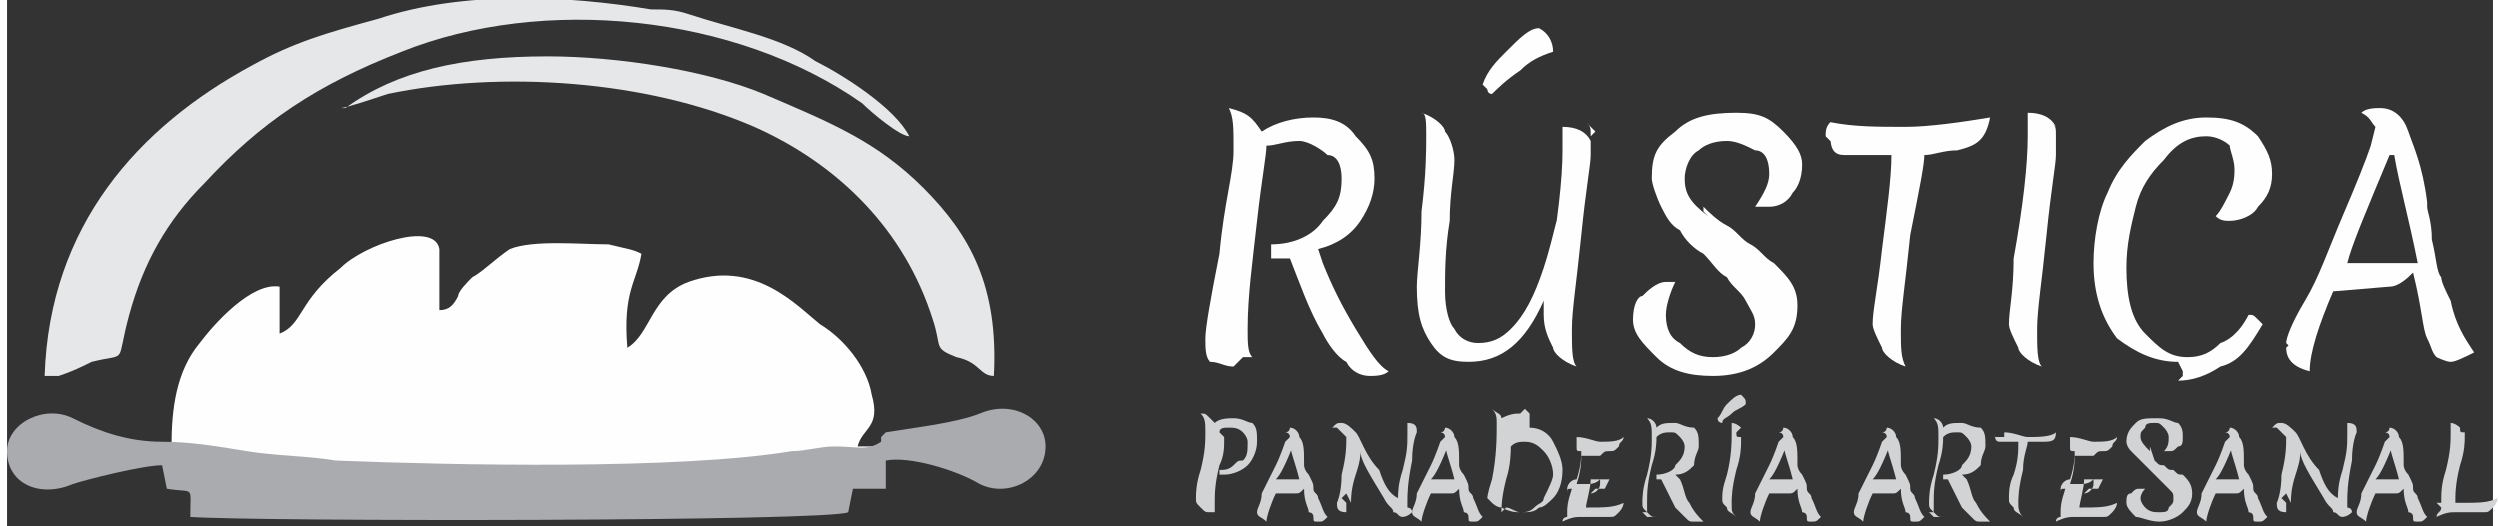
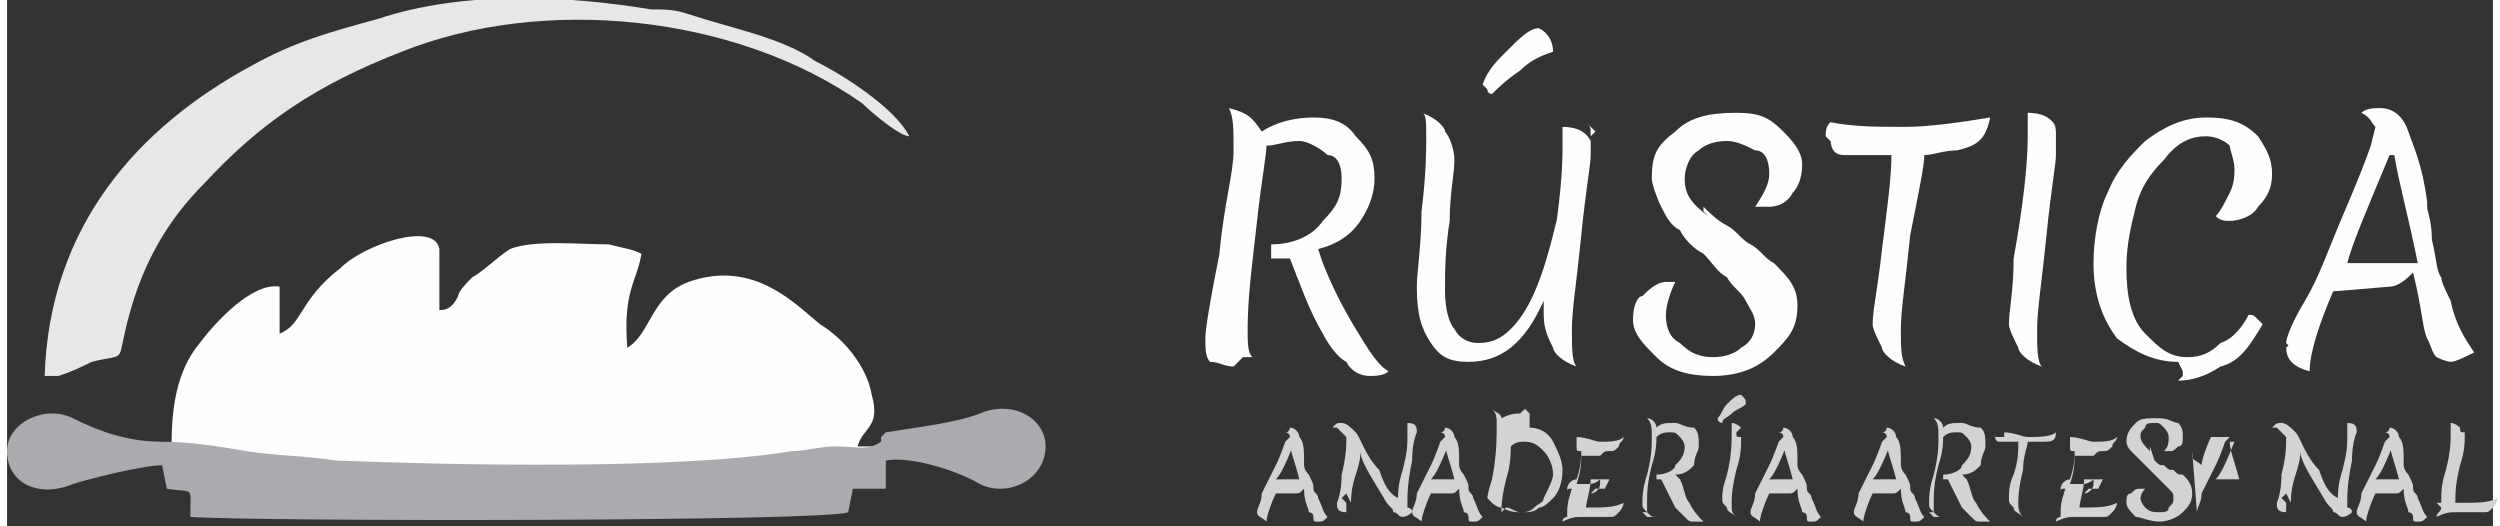
<svg xmlns="http://www.w3.org/2000/svg" xml:space="preserve" width="399px" height="84px" version="1.1" style="shape-rendering:geometricPrecision; text-rendering:geometricPrecision; image-rendering:optimizeQuality; fill-rule:evenodd; clip-rule:evenodd" viewBox="0 0 529 112">
  <rect x="0" y="0" width="529" height="112" fill="#333333" stroke="none" />
  <defs>
    <style type="text/css">
   
    .fil0 {fill:#FEFEFE}
    .fil1 {fill:#E6E7E8}
    .fil2 {fill:#A9ABAE}
    .fil3 {fill:#FEFEFE;fill-rule:nonzero}
    .fil4 {fill:#D2D3D5;fill-rule:nonzero}
   
  </style>
  </defs>
  <g id="Capa_x0020_1">
    <path class="fil0" d="M33 95c6,0 12,1 18,2 6,1 13,2 19,2 24,1 72,2 97,-2 3,-1 6,-1 9,-1 5,0 8,1 10,-1l-5 0c1,-4 5,-4 3,-11 -1,-6 -6,-12 -11,-15 -5,-4 -14,-14 -28,-9 -8,3 -8,11 -13,14 -1,-12 2,-14 3,-20 -2,-1 -3,-1 -7,-2 -6,0 -16,-1 -21,1 -3,2 -6,5 -8,6 -1,1 -3,3 -3,4 -1,2 -2,3 -4,3l0 -11c0,-1 0,-1 0,-2 -1,-6 -16,-1 -21,4 -9,7 -8,12 -13,14l0 -10c-6,-1 -14,8 -17,12 -5,6 -6,14 -6,22l-3 1 -1 1 1 -1z" />
    <path class="fil1" d="M11 80c3,-1 5,-2 7,-3 8,-2 5,1 8,-10 3,-11 8,-20 16,-28 12,-13 24,-21 42,-28 30,-12 71,-8 98,11 2,2 8,7 10,7 -3,-6 -14,-13 -20,-16 -7,-5 -18,-7 -27,-10 -3,-1 -5,-1 -8,-1 -18,-3 -40,-4 -58,2 -11,3 -18,5 -27,10 -24,13 -43,34 -44,66l0 0 1 0z" />
-     <path class="fil1" d="M71 23c1,0 7,-2 10,-3 24,-5 55,-3 78,7 18,8 32,22 38,41 2,6 0,6 5,8 5,1 5,4 8,4 1,-19 -5,-30 -15,-40 -10,-10 -20,-14 -34,-20 -12,-5 -31,-8 -46,-8 -18,0 -32,3 -43,11l0 0 -1 0z" />
    <path class="fil2" d="M186 94c-3,2 -5,1 -10,1 -3,0 -6,1 -9,1 -24,4 -72,3 -97,2 -6,-1 -13,-1 -19,-2 -6,-1 -12,-2 -18,-2 -7,0 -13,-2 -19,-5 -6,-3 -14,1 -14,7 0,7 7,10 14,7 3,-1 15,-4 19,-4l1 5c6,1 5,-1 5,6 14,1 136,1 140,-1l1 -5 7 0 0 -6c5,-1 15,2 20,5 6,3 14,-1 14,-8 0,-6 -7,-10 -14,-7 -5,2 -14,3 -20,4l-1 1 0 0z" />
    <path class="fil3" d="M261 78c-2,0 -3,-1 -5,-1 -1,-1 -1,-3 -1,-5 0,-2 1,-8 3,-18 1,-11 3,-17 3,-22 0,-5 0,-7 -1,-9 4,1 5,2 7,5 3,-2 7,-3 11,-3 4,0 7,1 9,4 3,3 4,5 4,9 0,3 -1,6 -3,9 -2,3 -5,5 -9,6l1 3c2,5 4,9 7,14 3,5 5,8 7,9 -1,1 -3,1 -4,1 -2,0 -4,-1 -5,-3 -2,-1 -4,-4 -5,-6 -3,-5 -5,-11 -7,-16 -2,0 -3,0 -4,0l0 -3c5,0 9,-2 11,-5 3,-3 4,-5 4,-9 0,-3 -1,-5 -3,-5 -1,-1 -4,-3 -6,-3 -3,0 -5,1 -7,1 0,2 -1,7 -2,16 -1,9 -2,16 -2,23 0,3 0,5 1,6 -1,0 -2,0 -2,0l-1 1 1 -1z" />
    <path id="_1" class="fil3" d="M361 44c1,1 3,3 5,4 2,1 3,3 5,4 2,1 3,3 5,4 3,3 5,5 5,9 0,5 -2,7 -5,10 -3,3 -7,5 -13,5 -5,0 -9,-1 -12,-4 -3,-3 -5,-5 -5,-8 0,-3 1,-5 2,-5 1,-1 3,-3 5,-3 1,0 1,0 2,0 -1,2 -2,5 -2,7 0,3 1,5 3,6 2,2 4,3 7,3 3,0 5,-1 6,-2 2,-1 3,-3 3,-5 0,-2 -1,-3 -2,-5 -1,-2 -3,-3 -4,-5 -2,-1 -3,-3 -5,-5 -2,-1 -4,-3 -5,-5 -2,-1 -3,-3 -4,-5 -1,-2 -2,-5 -2,-6 0,-5 1,-7 5,-10 3,-3 7,-4 13,-4 5,0 7,1 10,4 3,3 4,5 4,7 0,3 -1,5 -2,6 -1,2 -3,3 -5,3 -1,0 -1,0 -3,0 2,-3 3,-5 3,-7 0,-3 -1,-5 -3,-5 -2,-1 -4,-2 -6,-2 -3,0 -5,1 -6,2 -2,1 -3,4 -3,6 0,3 1,5 5,8l-1 -1 0 1z" />
    <path id="_2" class="fil3" d="M387 29c0,-1 0,-2 1,-3 5,1 10,1 16,1 5,0 12,-1 18,-2 -1,5 -3,6 -7,7 -3,0 -5,1 -7,1 0,2 -1,7 -3,17 -1,10 -2,16 -2,20 0,4 0,6 1,8 -3,-1 -5,-3 -5,-4 -1,-2 -2,-4 -2,-5 0,-3 1,-7 2,-16 1,-8 2,-15 2,-20 -4,0 -7,0 -10,0 -2,0 -3,-1 -3,-4l1 0 -1 1z" />
    <path id="_3" class="fil3" d="M435 26c1,1 1,1 1,3 0,1 0,2 0,4 0,2 -1,7 -2,17 -1,10 -2,16 -2,20 0,4 0,7 1,8 -3,-1 -5,-3 -5,-4 -1,-2 -2,-4 -2,-5 0,-3 1,-7 1,-14 2,-11 3,-20 3,-26 0,-1 0,-3 0,-5 3,0 5,1 6,3l0 0 0 0z" />
    <path id="_4" class="fil3" d="M462 77c-5,0 -9,-2 -13,-5 -3,-4 -5,-9 -5,-16 0,-5 1,-11 3,-15 2,-5 5,-8 8,-11 4,-3 8,-5 13,-5 5,0 8,1 11,4 2,3 3,5 3,8 0,3 -1,5 -3,7 -1,2 -4,3 -6,3 -1,0 -2,0 -3,-1 1,-1 2,-3 3,-5 1,-2 1,-4 1,-5 0,-2 -1,-4 -1,-5 -1,-1 -3,-2 -5,-2 -3,0 -6,1 -9,5 -3,3 -5,6 -6,10 -1,4 -2,8 -2,13 0,6 1,11 4,14 3,3 5,5 9,5 3,0 5,-1 7,-3 3,-1 5,-4 6,-6 1,0 1,0 2,1 1,1 1,1 1,1 -3,5 -5,8 -9,9 -3,2 -6,3 -9,3l1 -1 0 -1z" />
    <path id="_5" class="fil3" d="M485 73c0,-1 1,-4 4,-9 3,-5 5,-11 8,-18 3,-7 5,-12 6,-15l1 -4c-1,-1 -1,-2 -3,-3 1,-1 3,-1 4,-1 3,0 5,2 6,5 1,3 3,7 4,15 0,0 0,1 0,1 0,1 1,3 1,7 1,4 1,7 2,8 0,1 1,3 2,5 1,5 3,8 5,11 -2,1 -4,2 -5,2 -1,0 -3,-1 -3,-1 -1,-1 -1,-2 -2,-4 -1,-2 -1,-6 -3,-14 -1,1 -3,3 -5,3l-12 1c-3,7 -5,13 -5,17 -4,-1 -5,-3 -5,-5l1 -1 0 1zm22 -40c-5,12 -8,19 -9,23l15 0c-2,-10 -4,-17 -5,-23l-1 0z" />
    <path id="_6" class="fil3" d="M336 26c1,1 1,1 1,3 0,1 0,2 0,4 0,2 -1,7 -2,17 -1,10 -2,16 -2,20 0,4 0,7 1,8 -3,-1 -5,-3 -5,-4 -1,-2 -2,-4 -2,-7 0,-1 0,-3 0,-3 -4,9 -9,13 -16,13 -4,0 -6,-1 -8,-4 -2,-3 -3,-6 -3,-12 0,-3 1,-9 1,-16 1,-8 1,-13 1,-16 0,-3 0,-5 -1,-5 3,1 5,3 5,4 1,1 2,4 2,6 0,3 -1,7 -1,13 -1,6 -1,11 -1,15 0,4 1,7 2,8 1,2 3,3 5,3 3,0 5,-1 7,-3 3,-3 5,-7 7,-13 1,-3 2,-7 3,-11 0,0 0,0 0,0 0,0 1,0 1,1 1,1 1,1 1,1l-1 5c-1,5 -3,10 -4,14 0,-2 1,-5 1,-9 2,-11 3,-20 3,-26 0,-1 0,-3 0,-5 3,0 5,1 6,3l0 -1 1 -1zm-5 20l0 0c0,0 0,0 0,0zm-17 -28c1,-3 3,-5 5,-7 3,-3 5,-5 7,-5 2,1 3,3 3,5 -3,1 -5,2 -7,4 -3,2 -5,4 -6,5 -1,0 -1,-1 -1,-1 -1,-1 -1,-1 -1,-1z" />
-     <path class="fil4" d="M259 93l0 1c0,1 0,3 -1,5 -1,4 -1,6 -1,8 0,1 0,2 0,2 -1,0 -1,0 -1,0 -1,0 -1,0 -2,-1 -1,-1 -1,-1 -1,-2 0,-1 0,-3 1,-6 1,-4 1,-6 1,-8 0,-2 0,-3 -1,-4 1,0 1,0 2,1 1,1 1,1 1,1 1,-1 3,-1 4,-1 2,0 3,1 4,1 1,1 1,2 1,4 0,2 -1,4 -2,5 -1,1 -3,2 -5,2 -1,0 -1,0 -1,0l0 -1c1,0 2,0 3,-1 1,-1 1,-1 2,-1 1,-1 1,-2 1,-4 0,-1 -1,-2 -1,-2 -1,-1 -2,-1 -3,-1 -1,0 -2,0 -2,1l1 0 -1 0z" />
    <path id="_1_0" class="fil4" d="M266 109c0,-1 1,-2 1,-4 1,-2 2,-4 3,-6 1,-2 2,-5 2,-5l1 -1c0,-1 -1,-1 -1,-1 1,0 1,-1 1,-1 1,0 2,1 2,2 1,1 1,3 1,5 0,0 0,0 0,1 0,0 0,1 1,2 1,2 1,2 1,3 0,1 1,1 1,2 1,2 1,3 2,4 -1,1 -1,1 -2,1 -1,0 -1,0 -1,-1 0,-1 -1,-1 -1,-1 0,-1 -1,-2 -1,-5 -1,1 -1,1 -2,1l-4 0c-1,2 -2,5 -2,6 -1,-1 -2,-1 -2,-2l0 -1zm8 -15c-2,5 -3,7 -4,8l5 0c-1,-4 -2,-6 -2,-8l1 0z" />
    <path id="_2_1" class="fil4" d="M285 107c0,1 0,1 0,2 -2,0 -2,-1 -2,-2 0,0 1,-2 1,-6 1,-4 1,-6 1,-8l0 0c-1,-1 -1,-1 -1,-1 0,0 -1,-1 -1,-1 0,0 -1,0 -1,0 1,-1 1,-1 2,-1 1,0 2,1 3,2 1,1 2,5 5,8 1,3 2,5 4,6 0,-1 0,-3 1,-6 1,-4 1,-5 1,-8 0,-1 0,-1 0,-2 2,0 2,1 2,2 0,0 -1,2 -1,6 -1,5 -1,7 -1,9 0,1 0,1 0,1 0,0 1,0 1,1 -1,1 -2,1 -2,1 -1,0 -1,-1 -2,-1 0,-1 -1,-1 -2,-3 -3,-5 -5,-8 -5,-10 0,1 0,2 -1,5 -1,3 -1,5 -1,6l-1 -2 -1 1z" />
    <path id="_3_2" class="fil4" d="M299 109c0,-1 1,-2 1,-4 1,-2 2,-4 3,-6 1,-2 2,-5 2,-5l1 -1c0,-1 -1,-1 -1,-1 1,0 1,-1 1,-1 1,0 2,1 2,2 1,1 1,3 1,5 0,0 0,0 0,1 0,0 0,1 1,2 1,2 1,2 1,3 0,1 1,1 1,2 1,2 1,3 2,4 -1,1 -1,1 -2,1 -1,0 -1,0 -1,-1 0,-1 -1,-1 -1,-1 0,-1 -1,-2 -1,-5 -1,1 -1,1 -2,1l-4 0c-1,2 -2,5 -2,6 -1,-1 -2,-1 -2,-2l0 -1zm8 -15c-2,5 -3,7 -4,8l5 0c-1,-4 -2,-6 -2,-8l1 0z" />
    <path id="_4_3" class="fil4" d="M324 91c2,0 4,1 5,3 1,2 2,4 2,6 0,3 -1,5 -2,6 -1,1 -2,2 -3,2 -1,1 -2,1 -4,1 -1,0 -2,0 -4,-1 -1,0 -2,-1 -2,-1l-1 -1c0,0 0,-1 1,-4 1,-5 1,-9 1,-12 0,-1 0,-2 -1,-3 1,1 2,1 2,2 2,-1 3,-1 4,-1l1 -1 1 1zm-5 17c1,0 2,1 3,1 1,0 2,0 3,-1 1,-1 2,-1 2,-2 1,-2 2,-4 2,-5 0,-2 -1,-4 -2,-5 -1,-1 -2,-2 -4,-2 -1,0 -2,0 -3,1 0,1 0,4 -1,7 -1,4 -1,6 -1,7z" />
    <path id="_5_4" class="fil4" d="M341 102l-2 0c-1,0 -1,0 -2,0 0,2 -1,5 -1,6 4,0 6,0 8,-1 0,1 -1,2 -1,2 -1,1 -1,1 -2,1 0,0 -1,0 -2,0 -1,0 -2,0 -4,0 -1,0 -2,0 -4,1 0,-1 1,-1 1,-1 0,0 0,-1 0,-1 0,-1 0,-2 1,-5 -1,0 -1,0 -1,1 0,-1 0,-1 0,-1 0,-1 1,-2 2,-2 1,-3 1,-5 1,-6 -1,0 -1,0 -1,-1 0,0 0,-1 0,-1 0,-1 0,-1 0,-1 2,0 4,1 5,1 2,0 4,0 5,-1 0,1 -1,1 -1,2 -1,1 -1,1 -2,1 -1,0 -1,0 -2,1 -1,0 -2,0 -4,0 0,1 0,3 -1,6 1,0 2,0 2,0 1,0 2,0 3,-1 0,0 0,1 0,1 0,1 -1,2 -2,2l1 -1 2 0z" />
    <path id="_6_5" class="fil4" d="M351 110c-1,0 -1,0 -2,-1 -1,-1 -1,-1 -1,-2 0,-1 0,-3 1,-6 1,-4 1,-6 1,-8 0,-2 0,-3 -1,-4 1,0 2,1 2,2 1,-1 2,-1 4,-1 1,0 2,1 4,1 1,1 1,2 1,4 0,1 -1,2 -1,4 -1,1 -2,2 -4,2l1 1c1,2 1,4 2,5 1,2 2,3 3,4 -1,0 -1,0 -2,0 -1,0 -1,0 -2,-1 -1,-1 -1,-1 -2,-2 -1,-2 -2,-4 -3,-6 -1,0 -1,0 -1,0l0 -1c2,0 4,-1 4,-2 1,-1 2,-2 2,-4 0,-1 -1,-2 -1,-2 -1,-1 -1,-1 -2,-1 -1,0 -2,0 -3,1 0,1 0,3 -1,6 -1,4 -1,6 -1,8 0,1 0,2 0,2 -1,0 -1,0 -1,0l1 1 0 0z" />
    <path id="_7" class="fil4" d="M368 92c0,1 0,1 1,1 0,0 0,1 0,1 0,1 0,3 -1,6 -1,4 -1,6 -1,7 0,2 0,2 1,3 -1,-1 -2,-1 -2,-2 -1,-1 -1,-1 -1,-2 0,-1 0,-2 1,-5 1,-4 1,-7 1,-9 0,-1 0,-1 0,-2 1,0 2,1 2,1l-1 1 0 0zm-4 -3c1,-1 1,-2 2,-3 1,-1 2,-2 3,-2 1,1 1,1 1,2 -1,1 -2,1 -3,2 -1,1 -2,1 -2,2 0,0 -1,0 -1,-1 0,0 0,-1 0,-1l0 0z" />
    <path id="_8" class="fil4" d="M371 109c0,-1 1,-2 1,-4 1,-2 2,-4 3,-6 1,-2 2,-5 2,-5l1 -1c0,-1 -1,-1 -1,-1 1,0 1,-1 1,-1 1,0 2,1 2,2 1,1 1,3 1,5 0,0 0,0 0,1 0,0 0,1 1,2 1,2 1,2 1,3 0,1 1,1 1,2 1,2 1,3 2,4 -1,1 -1,1 -2,1 -1,0 -1,0 -1,-1 0,-1 -1,-1 -1,-1 0,-1 -1,-2 -1,-5 -1,1 -1,1 -2,1l-4 0c-1,2 -2,5 -2,6 -1,-1 -2,-1 -2,-2l0 -1zm8 -15c-2,5 -3,7 -4,8l5 0c-1,-4 -2,-6 -2,-8l1 0z" />
    <path id="_9" class="fil4" d="M393 109c0,-1 1,-2 1,-4 1,-2 2,-4 3,-6 1,-2 2,-5 2,-5l1 -1c0,-1 -1,-1 -1,-1 1,0 1,-1 1,-1 1,0 2,1 2,2 1,1 1,3 1,5 0,0 0,0 0,1 0,0 0,1 1,2 1,2 1,2 1,3 0,1 1,1 1,2 1,2 1,3 2,4 -1,1 -1,1 -2,1 -1,0 -1,0 -1,-1 0,-1 -1,-1 -1,-1 0,-1 -1,-2 -1,-5 -1,1 -1,1 -2,1l-4 0c-1,2 -2,5 -2,6 -1,-1 -2,-1 -2,-2l0 -1zm8 -15c-2,5 -3,7 -4,8l5 0c-1,-4 -2,-6 -2,-8l1 0z" />
    <path id="_10" class="fil4" d="M412 110c-1,0 -1,0 -2,-1 -1,-1 -1,-1 -1,-2 0,-1 0,-3 1,-6 1,-4 1,-6 1,-8 0,-2 0,-3 -1,-4 1,0 2,1 2,2 1,-1 2,-1 4,-1 1,0 2,1 4,1 1,1 1,2 1,4 0,1 -1,2 -1,4 -1,1 -2,2 -4,2l1 1c1,2 1,4 2,5 1,2 2,3 3,4 -1,0 -1,0 -2,0 -1,0 -1,0 -2,-1 -1,-1 -1,-1 -2,-2 -1,-2 -2,-4 -3,-6 -1,0 -1,0 -1,0l0 -1c2,0 4,-1 4,-2 1,-1 2,-2 2,-4 0,-1 -1,-2 -1,-2 -1,-1 -1,-1 -2,-1 -1,0 -2,0 -3,1 0,1 0,3 -1,6 -1,4 -1,6 -1,8 0,1 0,2 0,2 -1,0 -1,0 -1,0l1 1 0 0z" />
    <path id="_11" class="fil4" d="M425 93c0,-1 0,-1 0,-1 2,0 4,1 5,1 2,0 5,0 6,-1 0,2 -1,2 -3,2 -1,0 -2,0 -3,0 0,1 -1,3 -1,6 -1,4 -1,6 -1,7 0,1 0,2 1,3 -1,-1 -2,-1 -2,-2 -1,-1 -1,-1 -1,-2 0,-1 0,-3 1,-5 1,-3 1,-5 1,-7 -1,0 -3,0 -4,0 -1,0 -1,-1 -1,-2l0 1 1 0z" />
    <path id="_12" class="fil4" d="M446 102l-2 0c-1,0 -1,0 -2,0 0,2 -1,5 -1,6 4,0 6,0 8,-1 0,1 -1,2 -1,2 -1,1 -1,1 -2,1 0,0 -1,0 -2,0 -1,0 -2,0 -4,0 -1,0 -2,0 -4,1 0,-1 1,-1 1,-1 0,0 0,-1 0,-1 0,-1 0,-2 1,-5 -1,0 -1,0 -1,1 0,-1 0,-1 0,-1 0,-1 1,-2 2,-2 1,-3 1,-5 1,-6 -1,0 -1,0 -1,-1 0,0 0,-1 0,-1 0,-1 0,-1 0,-1 2,0 4,1 5,1 2,0 4,0 5,-1 0,1 -1,1 -1,2 -1,1 -1,1 -2,1 -1,0 -1,0 -2,1 -1,0 -2,0 -4,0 0,1 0,3 -1,6 1,0 2,0 2,0 1,0 2,0 3,-1 0,0 0,1 0,1 0,1 -1,2 -2,2l1 -1 2 0z" />
    <path id="_13" class="fil4" d="M457 98c1,1 1,1 2,1 1,1 1,1 2,1 1,1 1,1 2,1 1,1 2,2 2,4 0,2 -1,3 -2,4 -1,1 -3,2 -5,2 -2,0 -4,-1 -5,-1 -1,-1 -2,-2 -2,-3 0,-1 0,-2 1,-2 1,-1 1,-1 2,-1 0,0 1,0 1,0 -1,1 -1,2 -1,2 0,1 1,2 1,2 1,1 2,1 3,1 1,0 2,0 2,-1 1,-1 1,-1 1,-2 0,-1 0,-1 -1,-2 -1,-1 -1,-1 -2,-2 -1,-1 -1,-1 -2,-2 -1,-1 -1,-1 -2,-2 -1,-1 -1,-1 -2,-2 -1,-1 -1,-2 -1,-2 0,-2 1,-3 2,-4 1,-1 2,-1 5,-1 2,0 3,1 4,1 1,1 1,2 1,3 0,1 0,2 -1,2 -1,1 -1,1 -2,1 -1,0 -1,0 -1,0 1,-1 1,-2 1,-3 0,-1 -1,-2 -1,-2 -1,-1 -1,-1 -2,-1 -1,0 -2,0 -2,1 -1,1 -1,1 -1,2 0,1 1,2 2,3l0 -1 0 0z" />
-     <path id="_14" class="fil4" d="M466 109c0,-1 1,-2 1,-4 1,-2 2,-4 3,-6 1,-2 2,-5 2,-5l1 -1c0,-1 -1,-1 -1,-1 1,0 1,-1 1,-1 1,0 2,1 2,2 1,1 1,3 1,5 0,0 0,0 0,1 0,0 0,1 1,2 1,2 1,2 1,3 0,1 1,1 1,2 1,2 1,3 2,4 -1,1 -1,1 -2,1 -1,0 -1,0 -1,-1 0,-1 -1,-1 -1,-1 0,-1 -1,-2 -1,-5 -1,1 -1,1 -2,1l-4 0c-1,2 -2,5 -2,6 -1,-1 -2,-1 -2,-2l0 -1zm8 -15c-2,5 -3,7 -4,8l5 0c-1,-4 -2,-6 -2,-8l1 0z" />
+     <path id="_14" class="fil4" d="M466 109c0,-1 1,-2 1,-4 1,-2 2,-4 3,-6 1,-2 2,-5 2,-5l1 -1l-4 0c-1,2 -2,5 -2,6 -1,-1 -2,-1 -2,-2l0 -1zm8 -15c-2,5 -3,7 -4,8l5 0c-1,-4 -2,-6 -2,-8l1 0z" />
    <path id="_15" class="fil4" d="M485 107c0,1 0,1 0,2 -2,0 -2,-1 -2,-2 0,0 1,-2 1,-6 1,-4 1,-6 1,-8l0 0c-1,-1 -1,-1 -1,-1 0,0 -1,-1 -1,-1 0,0 -1,0 -1,0 1,-1 1,-1 2,-1 1,0 2,1 3,2 1,1 2,5 5,8 1,3 2,5 4,6 0,-1 0,-3 1,-6 1,-4 1,-5 1,-8 0,-1 0,-1 0,-2 2,0 2,1 2,2 0,0 -1,2 -1,6 -1,5 -1,7 -1,9 0,1 0,1 0,1 0,0 1,0 1,1 -1,1 -2,1 -2,1 -1,0 -1,-1 -2,-1 0,-1 -1,-1 -2,-3 -3,-5 -5,-8 -5,-10 0,1 0,2 -1,5 -1,3 -1,5 -1,6l-1 -2 -1 1z" />
    <path id="_16" class="fil4" d="M500 109c0,-1 1,-2 1,-4 1,-2 2,-4 3,-6 1,-2 2,-5 2,-5l1 -1c0,-1 -1,-1 -1,-1 1,0 1,-1 1,-1 1,0 2,1 2,2 1,1 1,3 1,5 0,0 0,0 0,1 0,0 0,1 1,2 1,2 1,2 1,3 0,1 1,1 1,2 1,2 1,3 2,4 -1,1 -1,1 -2,1 -1,0 -1,0 -1,-1 0,-1 -1,-1 -1,-1 0,-1 -1,-2 -1,-5 -1,1 -1,1 -2,1l-4 0c-1,2 -2,5 -2,6 -1,-1 -2,-1 -2,-2l0 -1zm8 -15c-2,5 -3,7 -4,8l5 0c-1,-4 -2,-6 -2,-8l1 0z" />
    <path id="_17" class="fil4" d="M518 108c0,-1 0,-1 0,-2 0,-1 0,-3 1,-6 1,-4 1,-6 1,-8 0,-1 0,-1 0,-2 1,0 2,1 2,1 0,1 0,1 1,1 0,0 0,1 0,1 0,1 0,3 -1,6 -1,4 -1,6 -1,8 0,0 0,0 1,0 4,0 6,0 8,-1 0,1 -1,2 -1,2 -1,1 -1,1 -2,1 0,0 -1,0 -2,0 -1,0 -2,0 -4,0 -1,0 -2,0 -4,1 0,-1 1,-1 1,-2l-1 -1 1 0z" />
  </g>
</svg>